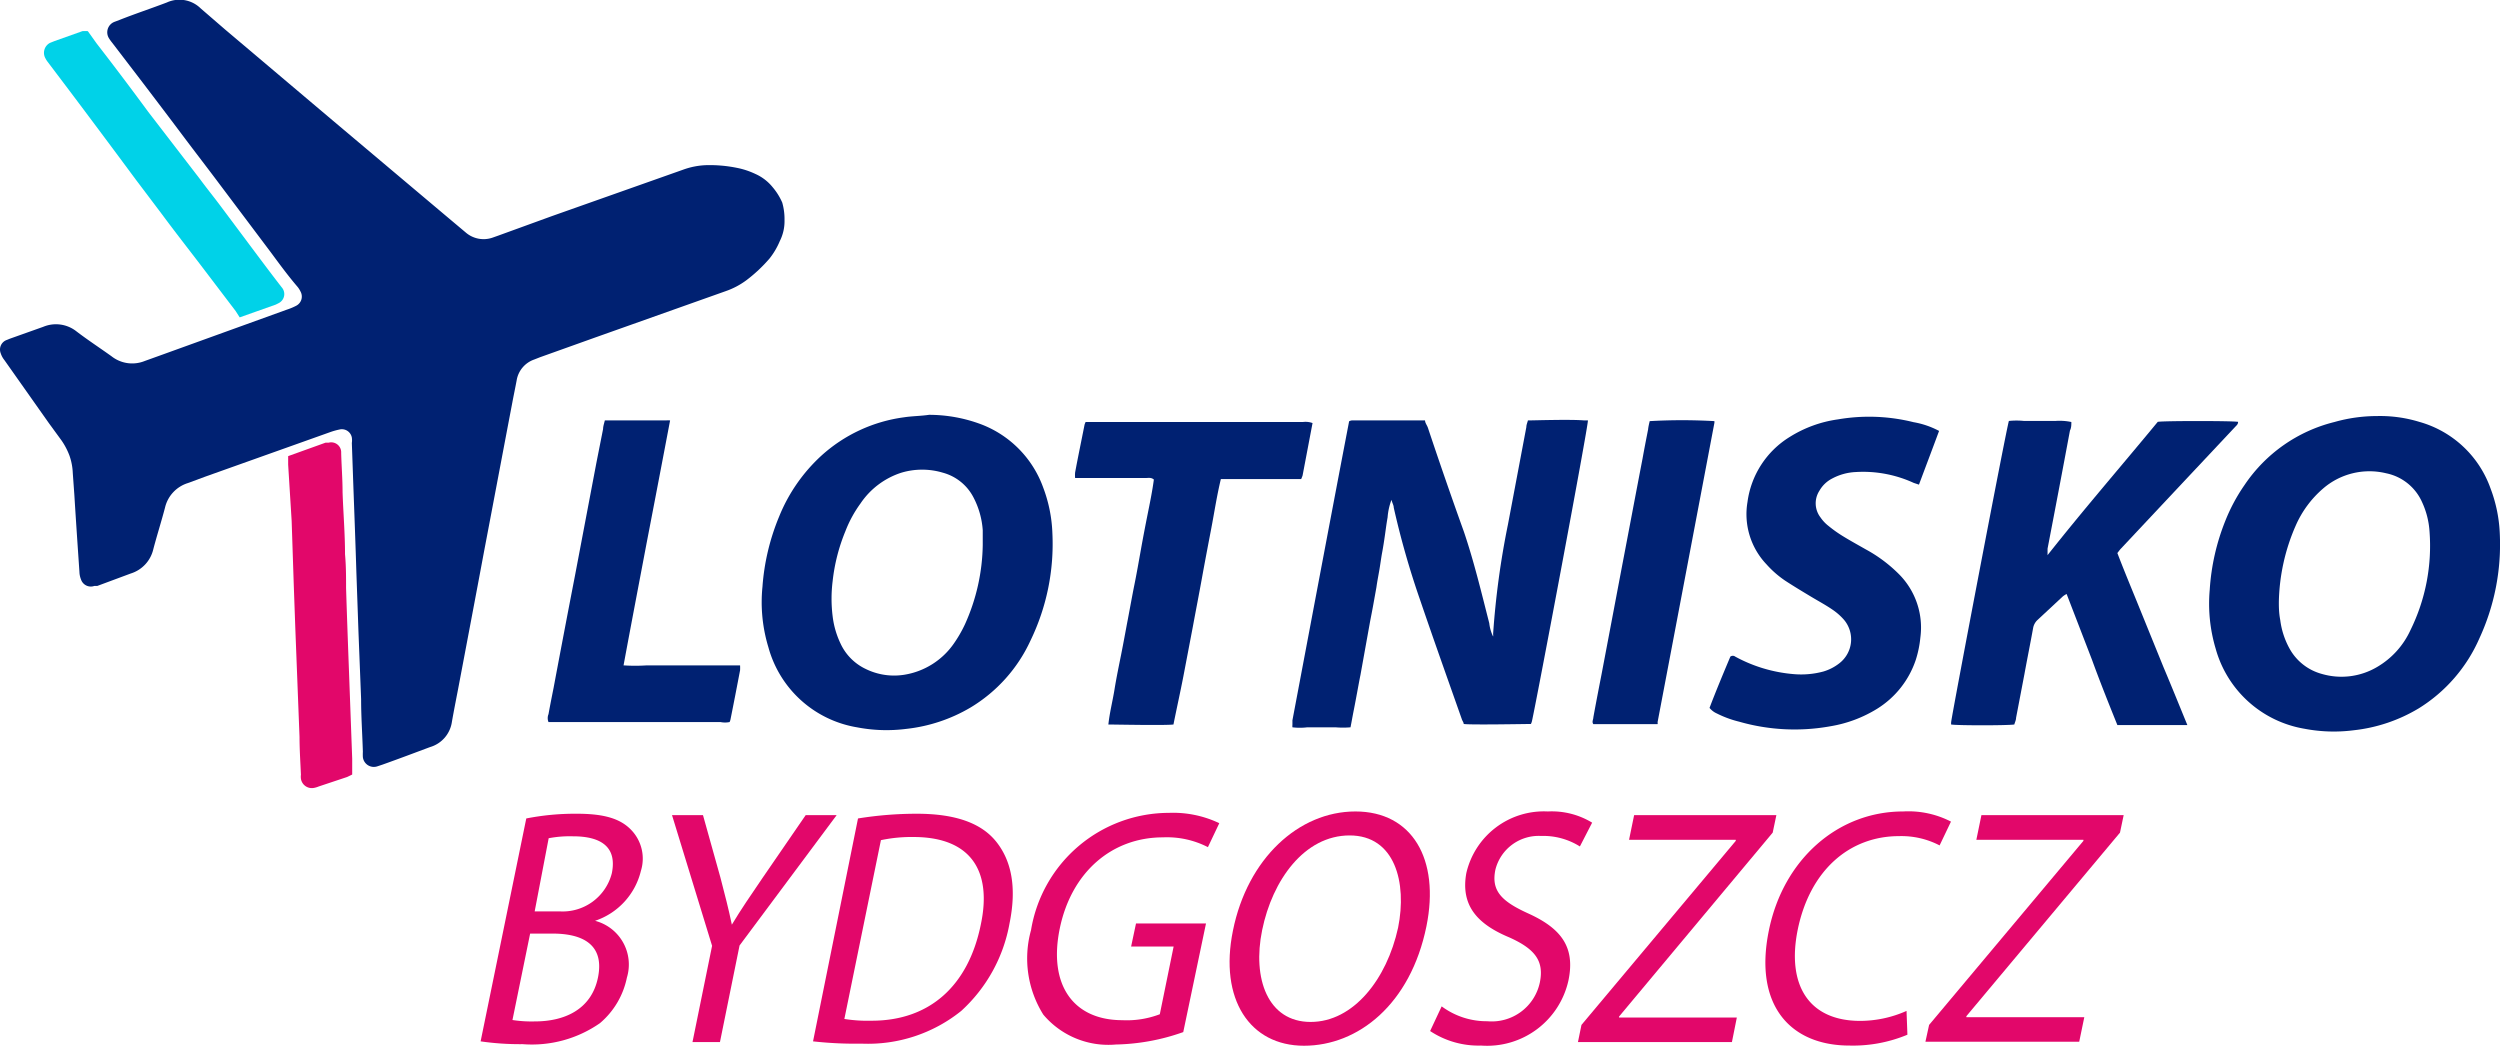
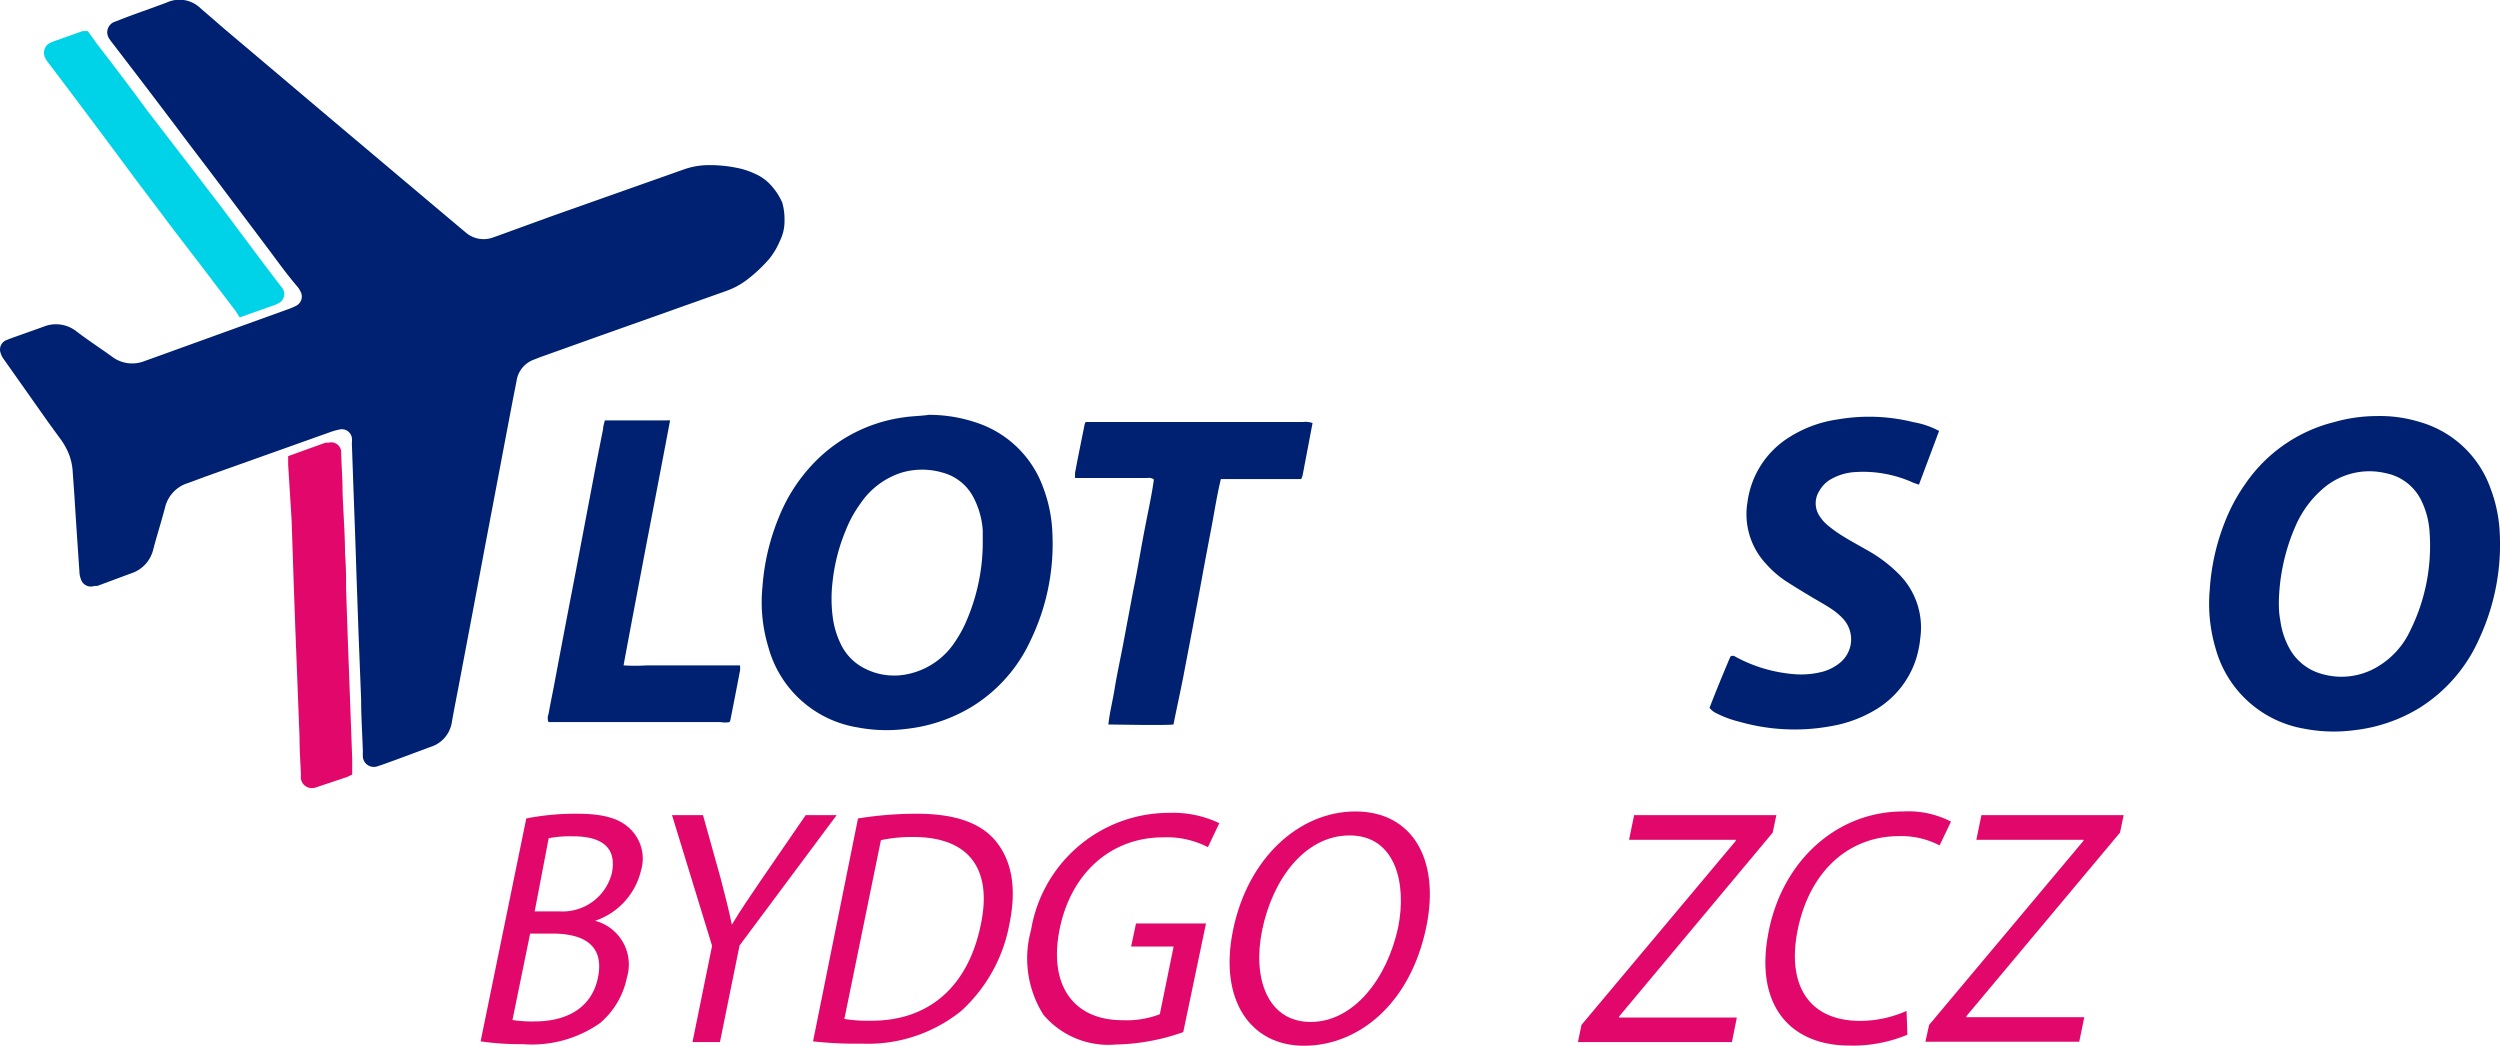
<svg xmlns="http://www.w3.org/2000/svg" id="Warstwa_1" data-name="Warstwa 1" viewBox="0 0 142.89 59.77">
  <defs>
    <style>.cls-1{fill:#002172;}.cls-2{fill:#e2076a;}.cls-3{fill:#00d2e8;}</style>
  </defs>
  <title>lotnisko_bydgoszcz</title>
-   <path class="cls-1" d="M77.64,24.3a.43.43,0,0,1,.15-.05c1.35,0,2.7,0,4,0l.19,0c0,.14.11.27.16.41q1,3,2.06,5.95c.58,1.71,1,3.47,1.45,5.23a2.32,2.32,0,0,0,.22.76.39.39,0,0,0,0-.14,47.24,47.24,0,0,1,.85-6.27l1.05-5.56c0-.13.06-.26.09-.38.36,0,2.44-.07,3.22,0l.21,0c0,.43-2.9,15.84-3.2,17.19a.76.76,0,0,1-.06.16c-.37,0-3.42.06-3.84,0,0-.09-.08-.18-.11-.28-.8-2.27-1.61-4.54-2.39-6.83a48.44,48.44,0,0,1-1.5-5.26c0-.13-.08-.25-.13-.44a3.62,3.62,0,0,0-.22,1c-.06.33-.1.65-.15,1s-.1.68-.16,1-.1.65-.16,1-.12.64-.17,1l-.18,1c-.06.34-.13.68-.19,1l-.18,1-.18,1-.18,1c-.07.34-.13.68-.19,1s-.12.65-.19,1-.12.64-.19,1a5,5,0,0,1-.86,0H75.25a3.46,3.46,0,0,1-.85,0,.68.68,0,0,1,0-.14l0-.26C75.5,35.58,76.56,29.93,77.64,24.3Z" transform="translate(-0.53 -0.22)" />
  <path class="cls-1" d="M53.63,23.93a8.47,8.47,0,0,1,3,.55,6.07,6.07,0,0,1,3.53,3.62,8.18,8.18,0,0,1,.52,2.59,12.67,12.67,0,0,1-1.25,6.14A8.71,8.71,0,0,1,56,40.66a9.16,9.16,0,0,1-3.67,1.22,8.89,8.89,0,0,1-2.82-.09,6.33,6.33,0,0,1-5.06-4.57,8.84,8.84,0,0,1-.34-3.47,12.85,12.85,0,0,1,.95-4,9.6,9.6,0,0,1,2.41-3.48,8.75,8.75,0,0,1,4.74-2.2C52.67,24,53.15,24,53.63,23.93Zm3.07,7.42c0-.25,0-.53,0-.82a4.73,4.73,0,0,0-.53-1.88,2.79,2.79,0,0,0-1.74-1.41,4.14,4.14,0,0,0-2.39,0A4.47,4.47,0,0,0,49.71,29a6.92,6.92,0,0,0-.86,1.58,10.46,10.46,0,0,0-.73,2.86,8.12,8.12,0,0,0,0,2A5,5,0,0,0,48.57,37,3,3,0,0,0,50,38.45a3.68,3.68,0,0,0,2.19.34A4.27,4.27,0,0,0,55.05,37a7.36,7.36,0,0,0,.63-1.09A11.38,11.38,0,0,0,56.7,31.35Z" transform="translate(-0.53 -0.22)" />
  <path class="cls-1" d="M136.39,24a7.66,7.66,0,0,1,2.41.33,6.05,6.05,0,0,1,4.08,3.81,8.21,8.21,0,0,1,.53,2.63,12.79,12.79,0,0,1-1.17,5.94,8.89,8.89,0,0,1-3.47,4,9.13,9.13,0,0,1-3.72,1.25,8.9,8.9,0,0,1-2.82-.09,6.36,6.36,0,0,1-5.06-4.57,9,9,0,0,1-.34-3.38,12.68,12.68,0,0,1,.89-3.93,10.12,10.12,0,0,1,1.1-2.05,8.71,8.71,0,0,1,5.14-3.6A8.94,8.94,0,0,1,136.39,24Zm-5.61,10.66c0,.21,0,.59.08,1a4.54,4.54,0,0,0,.52,1.61,3,3,0,0,0,1.86,1.47,4,4,0,0,0,3.16-.4,4.71,4.71,0,0,0,1.9-2.1,10.89,10.89,0,0,0,1.09-5.67,4.67,4.67,0,0,0-.42-1.64,2.87,2.87,0,0,0-2.06-1.66,4.05,4.05,0,0,0-3.61.88,5.93,5.93,0,0,0-1.56,2.12A11.36,11.36,0,0,0,130.78,34.62Z" transform="translate(-0.53 -0.22)" />
-   <path class="cls-1" d="M125.55,41.66h-4c-.5-1.24-1-2.49-1.45-3.73l-1.45-3.76a1.14,1.14,0,0,0-.23.15l-1.45,1.35a.83.83,0,0,0-.23.42c-.16.89-.34,1.77-.5,2.65l-.48,2.51c0,.13-.07.26-.1.38-.42.06-3.25.06-3.61,0a.61.61,0,0,1,0-.13c0-.23,3.17-16.86,3.3-17.22a4.2,4.2,0,0,1,.87,0H118a3.26,3.26,0,0,1,.92.06c0,.17,0,.33-.08.49q-.63,3.38-1.28,6.75c0,.09,0,.19,0,.37,2.08-2.63,4.23-5.11,6.3-7.62.39-.06,4.2-.06,4.59,0,0,.13-.07.19-.14.26l-3.07,3.27-3.48,3.71c-.07.07-.13.16-.21.26.42,1.1.88,2.19,1.32,3.28l1.32,3.25C124.63,39.4,125.07,40.49,125.55,41.66Z" transform="translate(-0.53 -0.22)" />
  <path class="cls-1" d="M111.36,24.85c-.37,1-.75,2-1.15,3.07l-.3-.1a6.93,6.93,0,0,0-3.32-.62,3.16,3.16,0,0,0-1.34.37,1.76,1.76,0,0,0-.73.7,1.32,1.32,0,0,0,.06,1.52,2.16,2.16,0,0,0,.46.49,7.38,7.38,0,0,0,.88.62c.41.25.83.48,1.25.72a8.2,8.2,0,0,1,1.9,1.42,4.32,4.32,0,0,1,1.22,3.62,6.09,6.09,0,0,1-.26,1.27,5.25,5.25,0,0,1-2.21,2.8,7.36,7.36,0,0,1-2.67,1,11.48,11.48,0,0,1-5.21-.26A6,6,0,0,1,98.66,41a1.12,1.12,0,0,1-.42-.32c.38-1,.8-2,1.19-2.93a.23.23,0,0,1,.28,0,8.41,8.41,0,0,0,3.34,1,4.87,4.87,0,0,0,1.7-.15,2.72,2.72,0,0,0,.91-.47,1.73,1.73,0,0,0,.27-2.48,3.42,3.42,0,0,0-.67-.59c-.38-.26-.79-.48-1.19-.72s-1-.6-1.49-.92a5.7,5.7,0,0,1-1.08-.94,4.16,4.16,0,0,1-1.09-3.57,5.16,5.16,0,0,1,2.42-3.72,7,7,0,0,1,2.75-1,10.49,10.49,0,0,1,4.32.16A4.87,4.87,0,0,1,111.36,24.85Z" transform="translate(-0.53 -0.22)" />
  <path class="cls-1" d="M67.6,41.63c-.51.06-3.34,0-3.72,0,.07-.67.24-1.32.35-2s.25-1.35.38-2,.25-1.32.38-2,.25-1.36.38-2,.25-1.33.37-2,.25-1.35.38-2,.27-1.32.36-2c-.15-.13-.3-.09-.45-.09H62.3l-.32,0a1.66,1.66,0,0,1,0-.32c.17-.91.36-1.82.54-2.73a1.14,1.14,0,0,1,.06-.15l.29,0H75a1.17,1.17,0,0,1,.55.06l-.57,3a2.05,2.05,0,0,1-.08.2l-.48,0h-3.6l-.51,0c-.23.95-.37,1.89-.55,2.83s-.36,1.88-.53,2.82-.35,1.86-.52,2.78l-.54,2.83C68,39.74,67.79,40.68,67.6,41.63Z" transform="translate(-0.53 -0.22)" />
  <path class="cls-1" d="M35.1,24.25c1.18,0,2.33,0,3.49,0a1.32,1.32,0,0,1,.24,0q-.67,3.53-1.34,7c-.44,2.33-.89,4.67-1.32,7a10,10,0,0,0,1.33,0h4c.43,0,.87,0,1.33,0a2.6,2.6,0,0,1,0,.28c-.18.94-.36,1.88-.55,2.82a.6.6,0,0,1-.05.14,1.31,1.31,0,0,1-.52,0H32.14l-.26,0a.59.59,0,0,1,0-.45c.09-.5.19-1,.29-1.5q.6-3.2,1.22-6.4l1.23-6.48L35,24.74C35,24.6,35.05,24.45,35.1,24.25Z" transform="translate(-0.53 -0.22)" />
-   <path class="cls-1" d="M94.82,24.29a32.62,32.62,0,0,1,3.7,0s0,.06,0,.09q-1.62,8.55-3.25,17.12a.22.22,0,0,1,0,.11l0,0H91.78l-.18,0c-.1-.13,0-.27,0-.39.15-.83.31-1.65.47-2.47q.57-3,1.12-5.91c.41-2.14.81-4.27,1.22-6.4.1-.56.21-1.12.32-1.68C94.74,24.63,94.78,24.46,94.82,24.29Z" transform="translate(-0.53 -0.22)" />
  <path class="cls-2" d="M20.37,44.63l.29-.14c0-.32,0-.62,0-.91l-.18-4.9c-.06-1.61-.12-3.23-.17-4.85,0-.64,0-1.28-.06-1.93,0-1.18-.1-2.36-.14-3.54,0-.75-.06-1.5-.08-2.25a.57.57,0,0,0-.71-.59l-.18,0L17,26.29c0,.2,0,.34,0,.49L17.2,30l.12,3.63.09,2.52.24,6.2c0,.72.05,1.44.08,2.15a.86.86,0,0,0,0,.23.63.63,0,0,0,.76.52,1.29,1.29,0,0,0,.26-.08Z" transform="translate(-0.53 -0.22)" />
  <path class="cls-1" d="M8,33a1.9,1.9,0,0,0,1.29-1.38c.21-.8.46-1.58.67-2.38a1.93,1.93,0,0,1,1.31-1.41l1-.37,7.1-2.53a3.92,3.92,0,0,1,.56-.16.58.58,0,0,1,.71.46,1.1,1.1,0,0,1,0,.31l.09,2.56c.06,1.62.12,3.23.17,4.85l.12,3.41.15,3.82c0,1,.07,2,.1,3a3,3,0,0,0,0,.31.63.63,0,0,0,.83.53l.3-.1c.9-.32,1.8-.66,2.71-1a1.76,1.76,0,0,0,1.25-1.45c.11-.62.23-1.23.35-1.85.5-2.64,1-5.27,1.49-7.9.54-2.83,1.07-5.65,1.61-8.48.08-.43.17-.85.25-1.28a1.52,1.52,0,0,1,1-1.19l.33-.13,3.13-1.12,7.49-2.66a4.38,4.38,0,0,0,1.19-.63A8.55,8.55,0,0,0,44.51,15a4.2,4.2,0,0,0,.59-1,2.52,2.52,0,0,0,.27-1.2,3.44,3.44,0,0,0-.13-1h0a3.51,3.51,0,0,0-.54-.87,2.66,2.66,0,0,0-1-.77,4.47,4.47,0,0,0-1.07-.35,7.77,7.77,0,0,0-1.74-.15,4.3,4.3,0,0,0-1.32.26l-7.49,2.65L29,13.69l-.34.12a1.56,1.56,0,0,1-1.52-.31l-1-.84L19.54,7.1,13.4,1.91,12,.7A1.73,1.73,0,0,0,10.07.36c-.89.34-1.8.64-2.71,1l-.29.11a.64.64,0,0,0-.31.94,2.27,2.27,0,0,0,.18.25L8.73,5C9.49,6,10.25,7,11,8s1.38,1.81,2.06,2.72L16,14.63c.51.69,1,1.36,1.55,2a1.4,1.4,0,0,1,.16.26.59.59,0,0,1-.26.81,3.49,3.49,0,0,1-.53.22L9.81,20.49l-1,.36a1.91,1.91,0,0,1-1.91-.27c-.67-.48-1.36-.93-2-1.42A1.89,1.89,0,0,0,3,18.9l-1.91.68-.17.07a.58.58,0,0,0-.35.76,1.23,1.23,0,0,0,.21.39l2.54,3.6.73,1a3.93,3.93,0,0,1,.45.86,3.41,3.41,0,0,1,.19,1l.09,1.25c.09,1.47.19,2.93.29,4.4a1.27,1.27,0,0,0,.09.43.59.59,0,0,0,.76.37l.17,0Z" transform="translate(-0.53 -0.22)" />
  <path class="cls-3" d="M14.23,18.36l2.06-.73.16-.08a.58.58,0,0,0,.18-.91c-.46-.59-.91-1.19-1.36-1.79L13.14,12c-.38-.51-.78-1-1.17-1.53L9,6.61q-1.47-2-2.95-3.91L5.55,2A2.81,2.81,0,0,0,5.24,2l-1.6.57-.25.1a.64.64,0,0,0-.26.89,1.22,1.22,0,0,0,.12.19l1.3,1.72c1.24,1.65,2.48,3.31,3.73,5l1.51,2c.74,1,1.47,1.93,2.21,2.9L14,18Z" transform="translate(-0.53 -0.22)" />
  <path class="cls-2" d="M30.61,47a14.44,14.44,0,0,1,2.9-.27c1.55,0,2.49.28,3.11.94A2.36,2.36,0,0,1,37.16,50a4,4,0,0,1-2.62,2.85v0a2.58,2.58,0,0,1,1.82,3.25,4.61,4.61,0,0,1-1.54,2.6A6.8,6.8,0,0,1,30.4,59.9,15.59,15.59,0,0,1,28,59.74Zm-.79,11.52a7.18,7.18,0,0,0,1.29.08c1.61,0,3.22-.63,3.6-2.52s-.9-2.5-2.6-2.5H30.83Zm1.27-6.21H32.5a2.9,2.9,0,0,0,3-2.18c.31-1.52-.64-2.11-2.22-2.11a6.43,6.43,0,0,0-1.39.11Z" transform="translate(-0.53 -0.22)" />
  <path class="cls-2" d="M40.11,59.78l1.12-5.5-2.29-7.47h1.77l1,3.58c.26,1,.46,1.77.65,2.68h0c.51-.85,1.09-1.7,1.76-2.68l2.46-3.58h1.77L42.8,54.26l-1.12,5.52Z" transform="translate(-0.53 -0.22)" />
  <path class="cls-2" d="M49.57,47a21.07,21.07,0,0,1,3.36-.27c2.24,0,3.71.55,4.55,1.61s1.18,2.56.75,4.66a8.88,8.88,0,0,1-2.76,5,8.5,8.5,0,0,1-5.7,1.87A21.67,21.67,0,0,1,47,59.74Zm-.78,11.46a8.53,8.53,0,0,0,1.56.1c3.32,0,5.53-2,6.24-5.5.65-3.06-.57-5-3.85-5a8.39,8.39,0,0,0-1.86.18Z" transform="translate(-0.53 -0.22)" />
  <path class="cls-2" d="M68.16,59.21a12.14,12.14,0,0,1-3.85.71,4.86,4.86,0,0,1-4.15-1.71,6.05,6.05,0,0,1-.7-4.83,8,8,0,0,1,7.88-6.7,6.14,6.14,0,0,1,2.88.59l-.65,1.37A5.12,5.12,0,0,0,67,48.08c-2.93,0-5.24,2-5.9,5.22s.78,5.23,3.58,5.23a5.29,5.29,0,0,0,2.14-.34l.79-3.87H65.18L65.46,53h4Z" transform="translate(-0.53 -0.22)" />
  <path class="cls-2" d="M82.06,53.16c-.91,4.47-3.91,6.83-7,6.83S70.2,57.34,71,53.41c.83-4.12,3.76-6.81,7-6.81S82.84,49.32,82.06,53.16Zm-9.39.22c-.57,2.77.32,5.25,2.77,5.25s4.36-2.45,5-5.39c.52-2.58-.18-5.27-2.77-5.27S73.25,50.53,72.67,53.38Z" transform="translate(-0.53 -0.22)" />
-   <path class="cls-2" d="M82.93,57.74a4.32,4.32,0,0,0,2.61.85,2.81,2.81,0,0,0,3-2.21c.25-1.22-.25-1.91-1.74-2.58C85,53.05,84,52,84.34,50.12A4.55,4.55,0,0,1,89,46.6a4.43,4.43,0,0,1,2.53.64l-.7,1.36A3.92,3.92,0,0,0,88.61,48,2.55,2.55,0,0,0,86,49.93c-.25,1.21.36,1.81,1.88,2.5,1.87.85,2.69,1.91,2.3,3.81a4.76,4.76,0,0,1-5,3.74,5,5,0,0,1-2.91-.83Z" transform="translate(-0.53 -0.22)" />
  <path class="cls-2" d="M90.92,58.8l8.82-10.52v-.06H93.64l.29-1.41h8.13l-.21,1L93.07,58.32v.06h6.73l-.28,1.4H90.72Z" transform="translate(-0.53 -0.22)" />
  <path class="cls-2" d="M109.55,59.36a8.08,8.08,0,0,1-3.31.62c-3.39,0-5.48-2.31-4.61-6.57.82-4.06,3.94-6.81,7.67-6.81a5.31,5.31,0,0,1,2.74.58l-.65,1.36a4.73,4.73,0,0,0-2.32-.53c-2.82,0-5.09,1.94-5.79,5.35-.64,3.17.64,5.21,3.57,5.21A6.55,6.55,0,0,0,109.5,58Z" transform="translate(-0.53 -0.22)" />
  <path class="cls-2" d="M110.79,58.8l8.82-10.52,0-.06h-6.12l.29-1.41h8.13l-.21,1-8.78,10.49v.06h6.74l-.29,1.4h-8.79Z" transform="translate(-0.53 -0.22)" />
</svg>